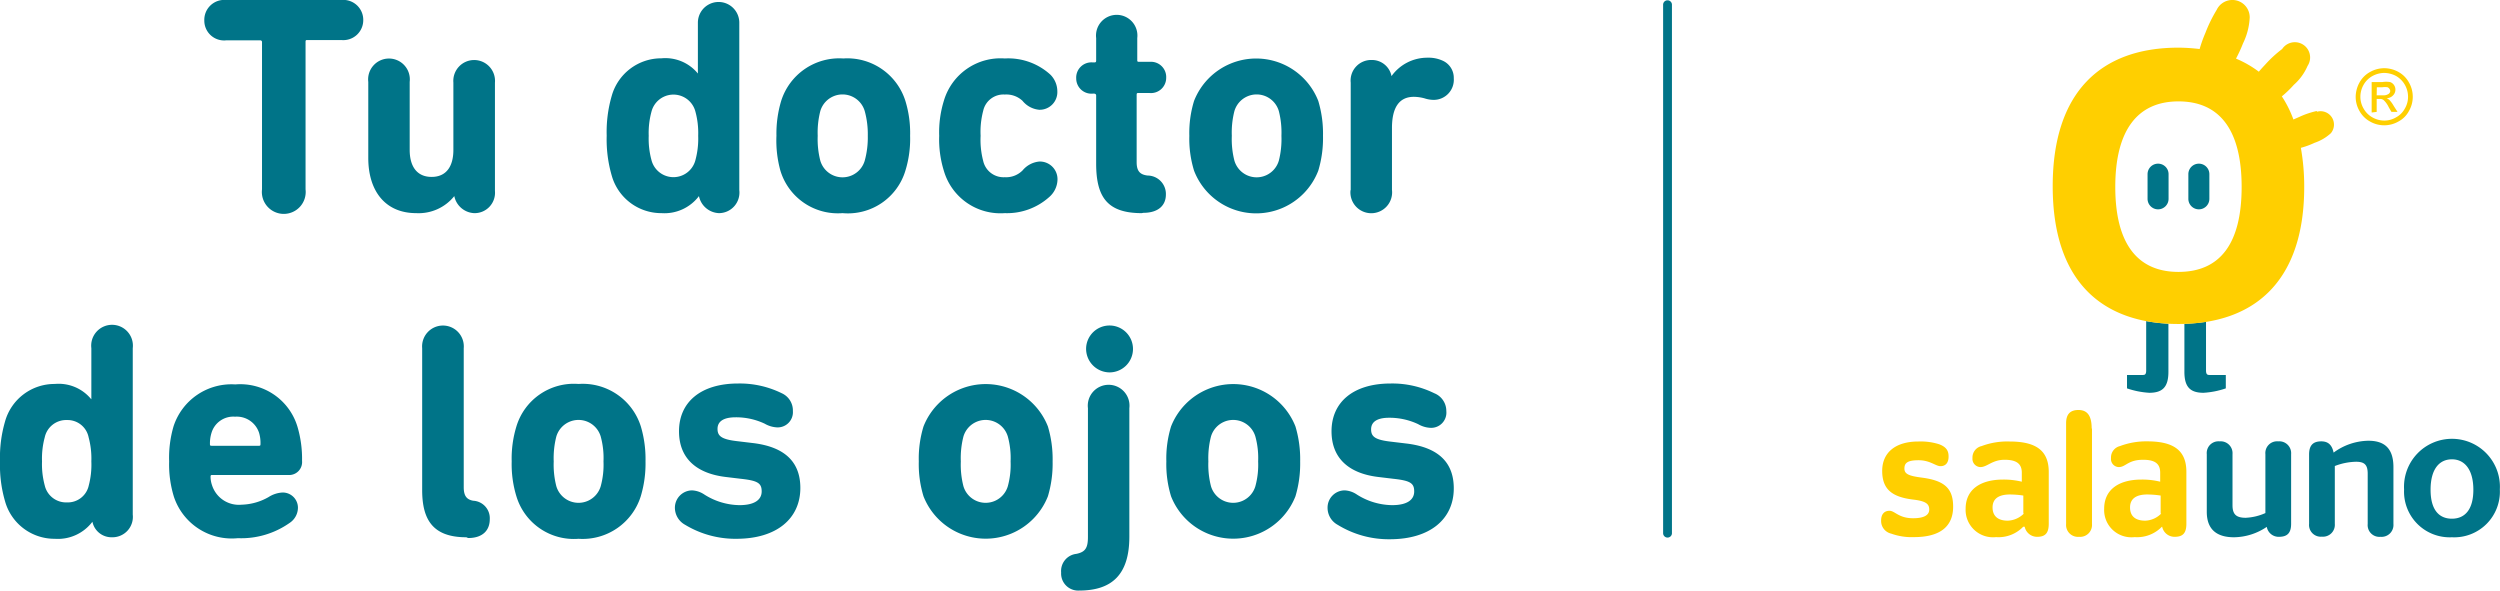
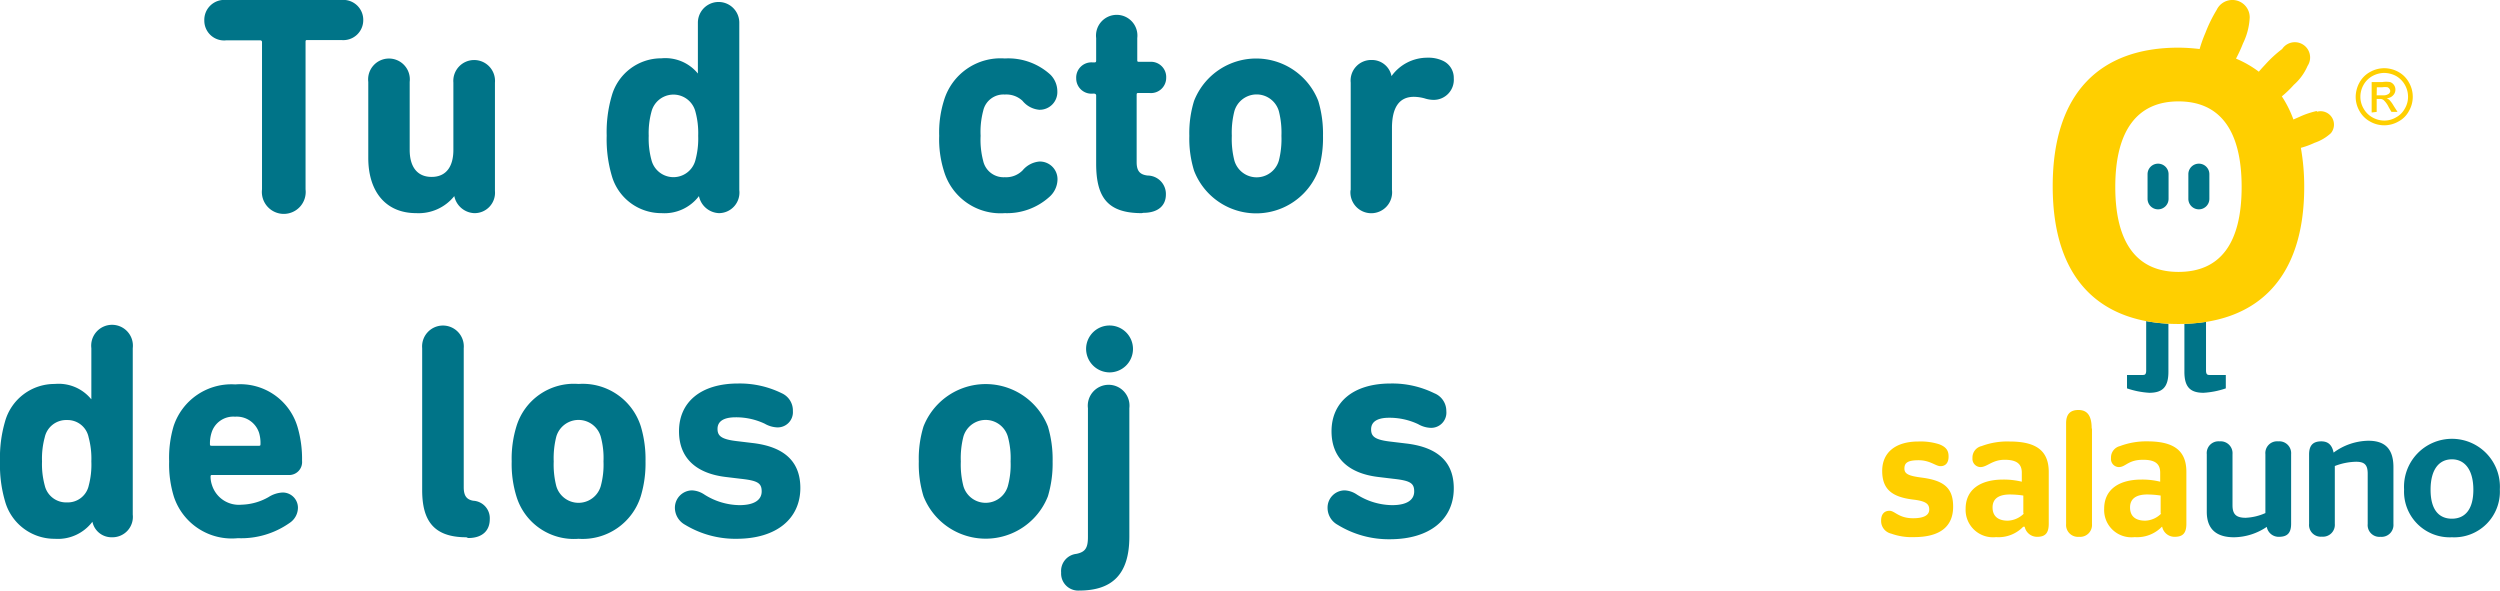
<svg xmlns="http://www.w3.org/2000/svg" viewBox="0 0 164.21 38.79">
  <defs>
    <style>.cls-1{fill:#007488;}.cls-2{fill:#ffcf00;}</style>
  </defs>
  <g id="Capa_2" data-name="Capa 2">
    <g id="Tu_Doctor_de_los_ojos_Salauno_Logotipo" data-name="Tu Doctor de los ojos Salauno Logotipo">
      <path class="cls-1" d="M17.21,12.46V2.77a.11.11,0,0,0-.12-.12H14.86a1.3,1.3,0,0,1-1.44-1.3A1.31,1.31,0,0,1,14.86,0h7.56a1.31,1.31,0,0,1,1.44,1.33,1.31,1.31,0,0,1-1.44,1.3H20.18c-.07,0-.11,0-.11.12v9.69a1.44,1.44,0,1,1-2.86,0Z" />
      <path class="cls-1" d="M29.84,12.88h0A3,3,0,0,1,27.34,14c-2.08,0-3.15-1.51-3.15-3.62v-5a1.37,1.37,0,1,1,2.72,0V9.85c0,1.06.46,1.77,1.44,1.77s1.43-.71,1.43-1.77V5.43a1.37,1.37,0,1,1,2.73,0v7.11A1.34,1.34,0,0,1,31.14,14,1.4,1.4,0,0,1,29.84,12.88Z" />
      <path class="cls-1" d="M45.91,12.88h0A2.84,2.84,0,0,1,43.45,14a3.38,3.38,0,0,1-3.27-2.47,8.49,8.49,0,0,1-.33-2.62,8.46,8.46,0,0,1,.33-2.61,3.38,3.38,0,0,1,3.27-2.47,2.76,2.76,0,0,1,2.39,1h0V1.49a1.36,1.36,0,1,1,2.72,0v11A1.35,1.35,0,0,1,47.22,14,1.4,1.4,0,0,1,45.91,12.88Zm-.23-2.37a5.37,5.37,0,0,0,.18-1.59,5.34,5.34,0,0,0-.18-1.58,1.49,1.49,0,0,0-2.89,0,5.34,5.34,0,0,0-.18,1.58,5.37,5.37,0,0,0,.18,1.59,1.49,1.49,0,0,0,2.89,0Z" />
-       <path class="cls-1" d="M51.26,11.21A7.38,7.38,0,0,1,51,8.92a7.46,7.46,0,0,1,.31-2.29,4,4,0,0,1,4.08-2.79,4,4,0,0,1,4.08,2.79,7.17,7.17,0,0,1,.31,2.29,7.09,7.09,0,0,1-.31,2.29A3.94,3.94,0,0,1,55.34,14,3.94,3.94,0,0,1,51.26,11.21Zm5.54-.66A5.73,5.73,0,0,0,57,8.92,5.7,5.7,0,0,0,56.8,7.3a1.52,1.52,0,0,0-2.92,0,5.7,5.7,0,0,0-.17,1.62,5.73,5.73,0,0,0,.17,1.63,1.52,1.52,0,0,0,2.92,0Z" />
      <path class="cls-1" d="M62,11.23a6.94,6.94,0,0,1-.31-2.31A7,7,0,0,1,62,6.61a3.88,3.88,0,0,1,4-2.77,4.11,4.11,0,0,1,3,1.07A1.56,1.56,0,0,1,69.45,6a1.16,1.16,0,0,1-1.19,1.21,1.6,1.6,0,0,1-1.1-.59A1.55,1.55,0,0,0,66,6.21a1.36,1.36,0,0,0-1.42,1.07,5.41,5.41,0,0,0-.17,1.64,5.45,5.45,0,0,0,.17,1.65A1.37,1.37,0,0,0,66,11.64a1.52,1.52,0,0,0,1.17-.45,1.62,1.62,0,0,1,1.1-.58,1.16,1.16,0,0,1,1.19,1.21,1.56,1.56,0,0,1-.54,1.12A4.15,4.15,0,0,1,66,14,3.87,3.87,0,0,1,62,11.23Z" />
      <path class="cls-1" d="M75,14c-2.22,0-3-1-3-3.25V6.27c0-.08-.06-.12-.14-.12h-.08a1,1,0,0,1-1.09-1,1,1,0,0,1,1.09-1.05h.08c.08,0,.14,0,.14-.12V2.5a1.36,1.36,0,1,1,2.7,0V3.94c0,.08,0,.12.11.12h.74A1,1,0,0,1,76.6,5.11a1,1,0,0,1-1.09,1h-.74c-.07,0-.11,0-.11.12v4.42c0,.58.21.82.72.88a1.21,1.21,0,0,1,1.2,1.25c0,.68-.46,1.2-1.49,1.2Z" />
      <path class="cls-1" d="M78.43,11.21a7.09,7.09,0,0,1-.31-2.29,7.17,7.17,0,0,1,.31-2.29,4.38,4.38,0,0,1,8.16,0,7.46,7.46,0,0,1,.31,2.29,7.38,7.38,0,0,1-.31,2.29,4.37,4.37,0,0,1-8.16,0ZM84,10.55a5.73,5.73,0,0,0,.17-1.63A5.7,5.7,0,0,0,84,7.3a1.52,1.52,0,0,0-2.92,0,5.7,5.7,0,0,0-.17,1.62,5.73,5.73,0,0,0,.17,1.63,1.52,1.52,0,0,0,2.92,0Z" />
      <path class="cls-1" d="M88.72,12.52V5.43a1.35,1.35,0,0,1,1.36-1.49A1.31,1.31,0,0,1,91.4,5v0h0a2.89,2.89,0,0,1,2.37-1.21,2.22,2.22,0,0,1,1,.2,1.23,1.23,0,0,1,.72,1.15,1.32,1.32,0,0,1-1.34,1.42,2,2,0,0,1-.58-.1,2.75,2.75,0,0,0-.7-.1c-1,0-1.44.75-1.44,2.05v4.06a1.37,1.37,0,1,1-2.72,0Z" />
      <path class="cls-1" d="M6.07,34.27h0A2.84,2.84,0,0,1,3.6,35.39,3.37,3.37,0,0,1,.33,32.92,8.46,8.46,0,0,1,0,30.31a8.49,8.49,0,0,1,.33-2.62A3.37,3.37,0,0,1,3.6,25.22a2.76,2.76,0,0,1,2.39,1H6V22.87a1.37,1.37,0,1,1,2.72,0V33.8a1.34,1.34,0,0,1-1.36,1.49A1.28,1.28,0,0,1,6.07,34.27Zm-.24-2.38A5.34,5.34,0,0,0,6,30.31a5.37,5.37,0,0,0-.18-1.59A1.41,1.41,0,0,0,4.4,27.59a1.44,1.44,0,0,0-1.46,1.13,5.37,5.37,0,0,0-.18,1.59,5.34,5.34,0,0,0,.18,1.58A1.44,1.44,0,0,0,4.4,33,1.41,1.41,0,0,0,5.83,31.89Z" />
      <path class="cls-1" d="M11.42,32.62a7.19,7.19,0,0,1-.31-2.31A7.34,7.34,0,0,1,11.4,28a4,4,0,0,1,4.06-2.75A3.92,3.92,0,0,1,19.53,28a7.42,7.42,0,0,1,.31,2.27.85.85,0,0,1-.9.93h-5c-.07,0-.11,0-.11.12a1.74,1.74,0,0,0,.1.56,1.85,1.85,0,0,0,1.94,1.27,3.76,3.76,0,0,0,1.77-.5,1.87,1.87,0,0,1,.93-.3,1,1,0,0,1,1,1,1.21,1.21,0,0,1-.55,1,5.53,5.53,0,0,1-3.4,1A4,4,0,0,1,11.42,32.62ZM17,29.28c.08,0,.11,0,.11-.12a2.34,2.34,0,0,0-.09-.72,1.54,1.54,0,0,0-1.58-1.07,1.49,1.49,0,0,0-1.55,1.07,2.3,2.3,0,0,0-.1.72c0,.08,0,.12.11.12Z" />
      <path class="cls-1" d="M30.63,35.29c-2.16,0-2.9-1.11-2.9-3.1V22.87a1.37,1.37,0,1,1,2.73,0V32c0,.57.19.81.62.89a1.15,1.15,0,0,1,1.09,1.22c0,.69-.43,1.23-1.42,1.23Z" />
      <path class="cls-1" d="M33.92,32.6a7.17,7.17,0,0,1-.31-2.29,7.19,7.19,0,0,1,.31-2.3A3.94,3.94,0,0,1,38,25.22,4,4,0,0,1,42.09,28a7.49,7.49,0,0,1,.31,2.3,7.46,7.46,0,0,1-.31,2.29A4,4,0,0,1,38,35.39,3.94,3.94,0,0,1,33.92,32.6Zm5.54-.67a5.32,5.32,0,0,0,.18-1.62,5.35,5.35,0,0,0-.18-1.63,1.52,1.52,0,0,0-2.92,0,5.73,5.73,0,0,0-.17,1.63,5.7,5.7,0,0,0,.17,1.62,1.52,1.52,0,0,0,2.92,0Z" />
      <path class="cls-1" d="M45,34.47a1.28,1.28,0,0,1-.67-1.13,1.14,1.14,0,0,1,1.13-1.13,1.58,1.58,0,0,1,.8.27,4.4,4.4,0,0,0,2.31.7c1,0,1.46-.36,1.46-.9s-.25-.71-1.36-.83l-1-.12c-2-.24-3.07-1.29-3.07-3,0-1.91,1.42-3.14,3.89-3.14a6.24,6.24,0,0,1,2.86.64A1.24,1.24,0,0,1,52.08,27,1,1,0,0,1,51,28.07a1.78,1.78,0,0,1-.77-.24,4.41,4.41,0,0,0-1.91-.42c-.84,0-1.19.3-1.19.76s.24.69,1.31.81l1,.12c2.21.26,3.13,1.33,3.13,2.95,0,2-1.54,3.34-4.2,3.34A6.38,6.38,0,0,1,45,34.47Z" />
      <path class="cls-1" d="M60.66,32.6a7.17,7.17,0,0,1-.31-2.29,7.19,7.19,0,0,1,.31-2.3,4.39,4.39,0,0,1,8.17,0,7.49,7.49,0,0,1,.31,2.3,7.46,7.46,0,0,1-.31,2.29,4.39,4.39,0,0,1-8.17,0Zm5.54-.67a5.32,5.32,0,0,0,.18-1.62,5.35,5.35,0,0,0-.18-1.63,1.52,1.52,0,0,0-2.92,0,5.73,5.73,0,0,0-.17,1.63,5.7,5.7,0,0,0,.17,1.62,1.52,1.52,0,0,0,2.92,0Z" />
      <path class="cls-1" d="M69.7,37.6a1.13,1.13,0,0,1,1-1.22c.59-.12.76-.39.76-1.11V26.81a1.37,1.37,0,1,1,2.72,0v8.44c0,2.49-1.14,3.54-3.3,3.54A1.12,1.12,0,0,1,69.7,37.6Zm1.64-14.73a1.54,1.54,0,1,1,1.53,1.59A1.55,1.55,0,0,1,71.34,22.87Z" />
-       <path class="cls-1" d="M76.92,32.6a7.17,7.17,0,0,1-.31-2.29,7.19,7.19,0,0,1,.31-2.3,4.39,4.39,0,0,1,8.17,0,7.49,7.49,0,0,1,.31,2.3,7.46,7.46,0,0,1-.31,2.29,4.39,4.39,0,0,1-8.17,0Zm5.54-.67a5.32,5.32,0,0,0,.18-1.62,5.35,5.35,0,0,0-.18-1.63,1.52,1.52,0,0,0-2.92,0,5.73,5.73,0,0,0-.17,1.63,5.7,5.7,0,0,0,.17,1.62,1.52,1.52,0,0,0,2.92,0Z" />
      <path class="cls-1" d="M87.86,34.47a1.27,1.27,0,0,1-.66-1.13,1.13,1.13,0,0,1,1.12-1.13,1.55,1.55,0,0,1,.8.27,4.41,4.41,0,0,0,2.32.7c1,0,1.45-.36,1.45-.9s-.25-.71-1.36-.83l-1-.12c-2-.24-3.07-1.29-3.07-3,0-1.91,1.42-3.14,3.89-3.14a6.24,6.24,0,0,1,2.86.64A1.25,1.25,0,0,1,95,27a1,1,0,0,1-1.07,1.1,1.77,1.77,0,0,1-.78-.24,4.41,4.41,0,0,0-1.91-.42c-.83,0-1.18.3-1.18.76s.23.69,1.3.81l1,.12c2.22.26,3.13,1.33,3.13,2.95,0,2-1.54,3.34-4.2,3.34A6.41,6.41,0,0,1,87.86,34.47Z" />
-       <path class="cls-1" d="M109.53,35.31a.29.29,0,0,1-.29-.29V.31a.29.29,0,0,1,.58,0V35A.29.29,0,0,1,109.53,35.31Z" />
      <path class="cls-1" d="M142.44,11.44v1.62a.69.69,0,0,1-1.38,0V11.44a.69.69,0,0,1,1.38,0m1.3,0v1.62a.69.69,0,0,0,1.38,0V11.44a.69.69,0,0,0-1.38,0" />
      <path class="cls-1" d="M142.43,21.26v3.16c0,1-.38,1.38-1.26,1.38a5.53,5.53,0,0,1-1.46-.29c0-.1,0-.5,0-.88h1c.15,0,.26,0,.26-.3V21.09a10.81,10.81,0,0,0,1.42.17m3.42,3.37h-.65c-.14,0-.26,0-.26-.3V21.14a12.69,12.69,0,0,1-1.42.13v3.15c0,1,.38,1.38,1.26,1.38a5.49,5.49,0,0,0,1.46-.29c0-.11,0-.51,0-.88Z" />
      <path class="cls-2" d="M152.18,7.29a5.56,5.56,0,0,0-1.13.38l-.41.18a7.2,7.2,0,0,0-.76-1.52,7.13,7.13,0,0,0,.79-.76,3.5,3.5,0,0,0,.9-1.24,1,1,0,0,0-1.67-1.11,7.79,7.79,0,0,0-1.09,1c-.14.15-.3.32-.44.49a7,7,0,0,0-1.5-.86,9.16,9.16,0,0,0,.46-1,4.33,4.33,0,0,0,.44-1.7A1.14,1.14,0,0,0,145.6.65a9.19,9.19,0,0,0-.74,1.51,8.85,8.85,0,0,0-.38,1.06,12.33,12.33,0,0,0-1.39-.09c-5.09,0-8.26,2.91-8.26,9.1s3.17,9.05,8.26,9.05,8.26-2.9,8.26-9a14.48,14.48,0,0,0-.22-2.57,5.36,5.36,0,0,0,.9-.33,3,3,0,0,0,1.07-.63.88.88,0,0,0-.92-1.41m-9.09,10.52c-2.71,0-4.15-1.88-4.15-5.58s1.44-5.62,4.15-5.62,4.15,1.88,4.15,5.62-1.43,5.58-4.15,5.58" />
      <path class="cls-2" d="M156.61,4.48a1.94,1.94,0,0,1,.92.24,1.75,1.75,0,0,1,.7.7,1.87,1.87,0,0,1,0,1.87,1.64,1.64,0,0,1-.69.69,1.87,1.87,0,0,1-1.87,0,1.76,1.76,0,0,1-.69-.69,1.86,1.86,0,0,1-.25-.93,2,2,0,0,1,.25-.94,1.77,1.77,0,0,1,.71-.7,1.89,1.89,0,0,1,.92-.24m0,.31a1.64,1.64,0,0,0-.77.2,1.5,1.5,0,0,0-.59.58,1.58,1.58,0,0,0-.21.79,1.51,1.51,0,0,0,.21.77,1.47,1.47,0,0,0,.58.58,1.58,1.58,0,0,0,.78.21,1.51,1.51,0,0,0,.77-.21,1.41,1.41,0,0,0,.58-.58,1.51,1.51,0,0,0,.21-.77,1.58,1.58,0,0,0-.21-.79,1.54,1.54,0,0,0-.58-.58,1.7,1.7,0,0,0-.77-.2m-.83,2.6v-2h.7a1.62,1.62,0,0,1,.51,0,.51.51,0,0,1,.26.2.52.52,0,0,1,.09.29.53.53,0,0,1-.16.39.59.59,0,0,1-.42.18.78.78,0,0,1,.18.11,2,2,0,0,1,.29.4l.25.39h-.4l-.18-.31a1.51,1.51,0,0,0-.34-.47.38.38,0,0,0-.26-.07h-.19v.85Zm.33-1.13h.4a.6.6,0,0,0,.38-.09A.26.26,0,0,0,157,6a.24.24,0,0,0-.05-.16.28.28,0,0,0-.13-.11,1.21,1.21,0,0,0-.33,0h-.37Z" />
      <path class="cls-2" d="M125.74,35.28a4,4,0,0,1-1.52-.23.85.85,0,0,1-.66-.87v0c0-.39.2-.63.55-.63s.6.49,1.55.49c.69,0,1.06-.19,1.06-.57s-.23-.56-1.09-.66c-1.35-.17-2-.67-2-1.88S124.51,29,126,29a4,4,0,0,1,1.37.18c.48.18.62.44.62.79V30c0,.41-.21.62-.53.62s-.68-.39-1.44-.39-.93.2-.93.55.28.48,1.13.59c1.46.19,2.07.67,2.07,1.91s-.78,2-2.57,2m7.17-.68a2.25,2.25,0,0,1-1.78.68,1.8,1.8,0,0,1-2-1.86c0-1.29,1-1.92,2.46-1.92a5,5,0,0,1,1.23.14v-.59c0-.56-.31-.85-1.13-.85s-1.14.48-1.59.48a.54.54,0,0,1-.52-.59v0a.77.77,0,0,1,.6-.79A4.78,4.78,0,0,1,132,29c1.7,0,2.57.57,2.57,2V34.4c0,.58-.2.86-.75.86h0a.83.83,0,0,1-.83-.66m-.09-.87V32.55a6,6,0,0,0-.88-.07c-.7,0-1.14.25-1.14.85s.39.87,1,.87a1.58,1.58,0,0,0,1.06-.47m4.47-5.58v6.27a.78.78,0,0,1-.85.84h0a.78.78,0,0,1-.85-.84V27.8c0-.56.24-.87.81-.87h0c.58,0,.87.37.87,1.22M142,34.6a2.27,2.27,0,0,1-1.79.68,1.79,1.79,0,0,1-2-1.86c0-1.29,1-1.92,2.45-1.92a4.9,4.9,0,0,1,1.23.14v-.59c0-.56-.3-.85-1.12-.85-1,0-1.14.48-1.6.48a.53.53,0,0,1-.51-.59v0a.77.77,0,0,1,.59-.79,4.88,4.88,0,0,1,1.79-.31c1.7,0,2.57.57,2.57,2V34.4c0,.58-.2.86-.76.86h0a.83.83,0,0,1-.83-.66m-.1-.87V32.55a5.92,5.92,0,0,0-.88-.07c-.69,0-1.13.25-1.13.85s.38.87,1,.87a1.55,1.55,0,0,0,1.05-.47" />
      <path class="cls-1" d="M148.9,34.6a3.91,3.91,0,0,1-2.16.69c-1,0-1.79-.4-1.79-1.67V29.83a.77.77,0,0,1,.84-.84h0a.78.78,0,0,1,.85.84v3.36c0,.61.26.82.87.82a3.54,3.54,0,0,0,1.29-.31V29.83a.77.77,0,0,1,.84-.84h0a.78.78,0,0,1,.85.84V34.4c0,.58-.22.86-.8.86h0a.79.79,0,0,1-.8-.66m4.47-4v3.81a.78.78,0,0,1-.85.84h0a.77.77,0,0,1-.84-.84V29.86c0-.59.24-.87.8-.87h0c.42,0,.7.2.81.74a3.93,3.93,0,0,1,2.28-.78c.89,0,1.65.34,1.65,1.73v3.74a.78.78,0,0,1-.85.84h0a.77.77,0,0,1-.84-.84V31.11c0-.61-.24-.78-.77-.78a4.08,4.08,0,0,0-1.39.28m7.69,4.68a3,3,0,0,1-3.14-3.14,3.15,3.15,0,1,1,6.29,0,3,3,0,0,1-3.15,3.14m0-1.22c.84,0,1.41-.58,1.41-1.9s-.57-2-1.41-2-1.4.66-1.4,2,.57,1.9,1.4,1.9" />
    </g>
  </g>
</svg>